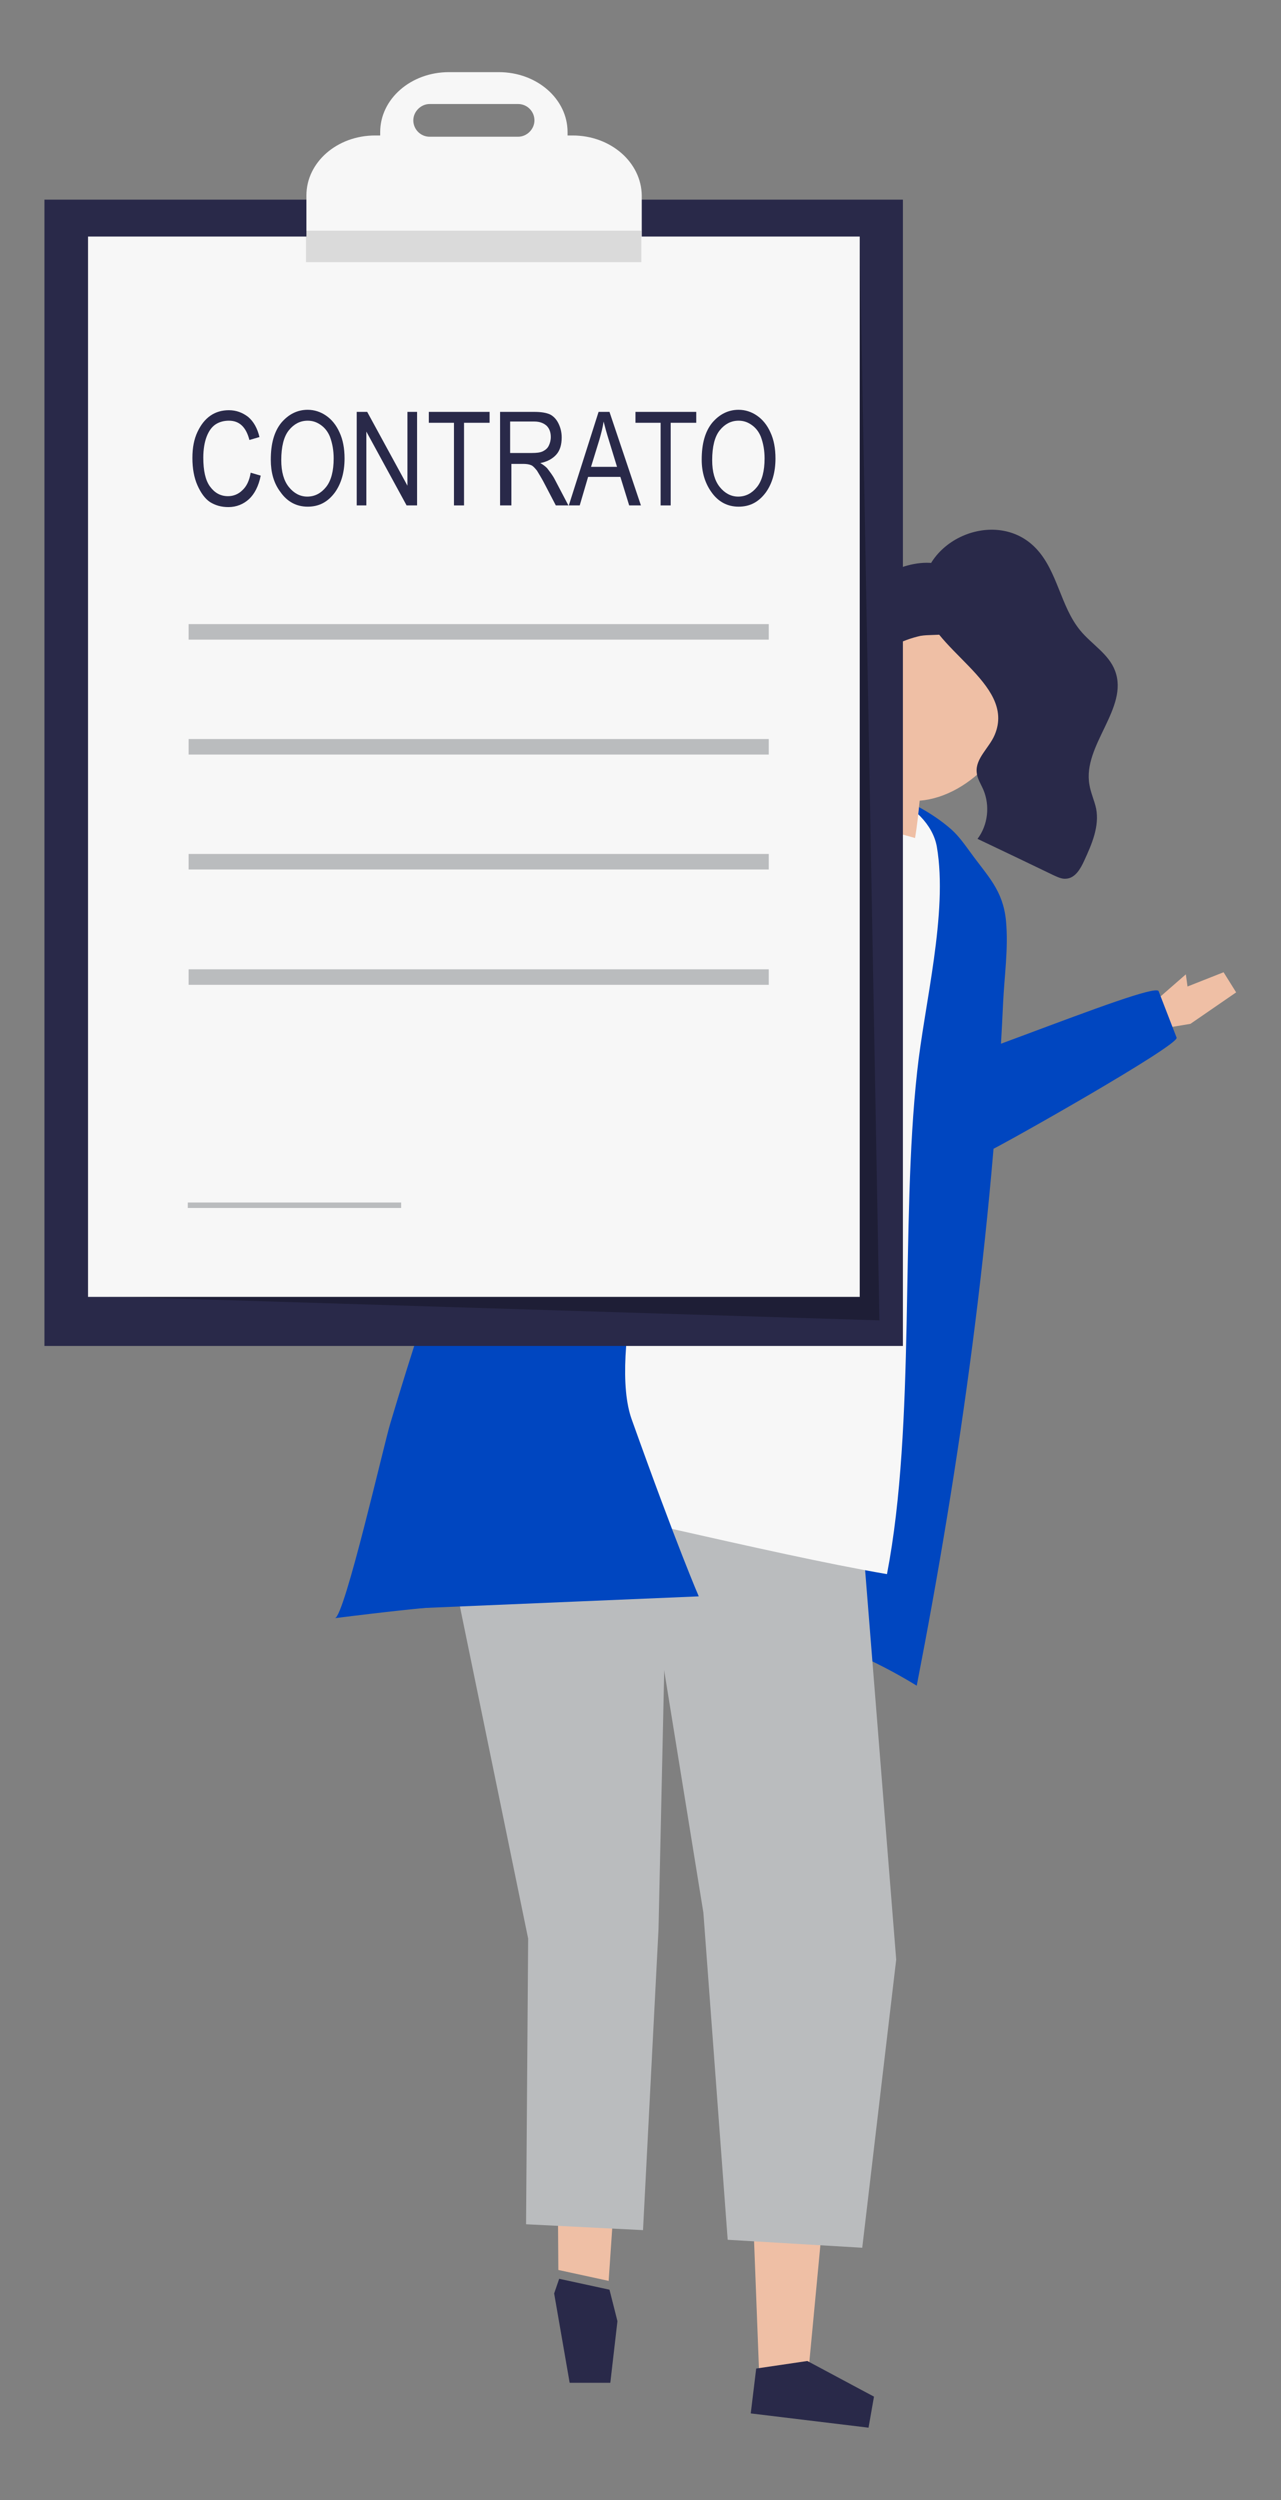
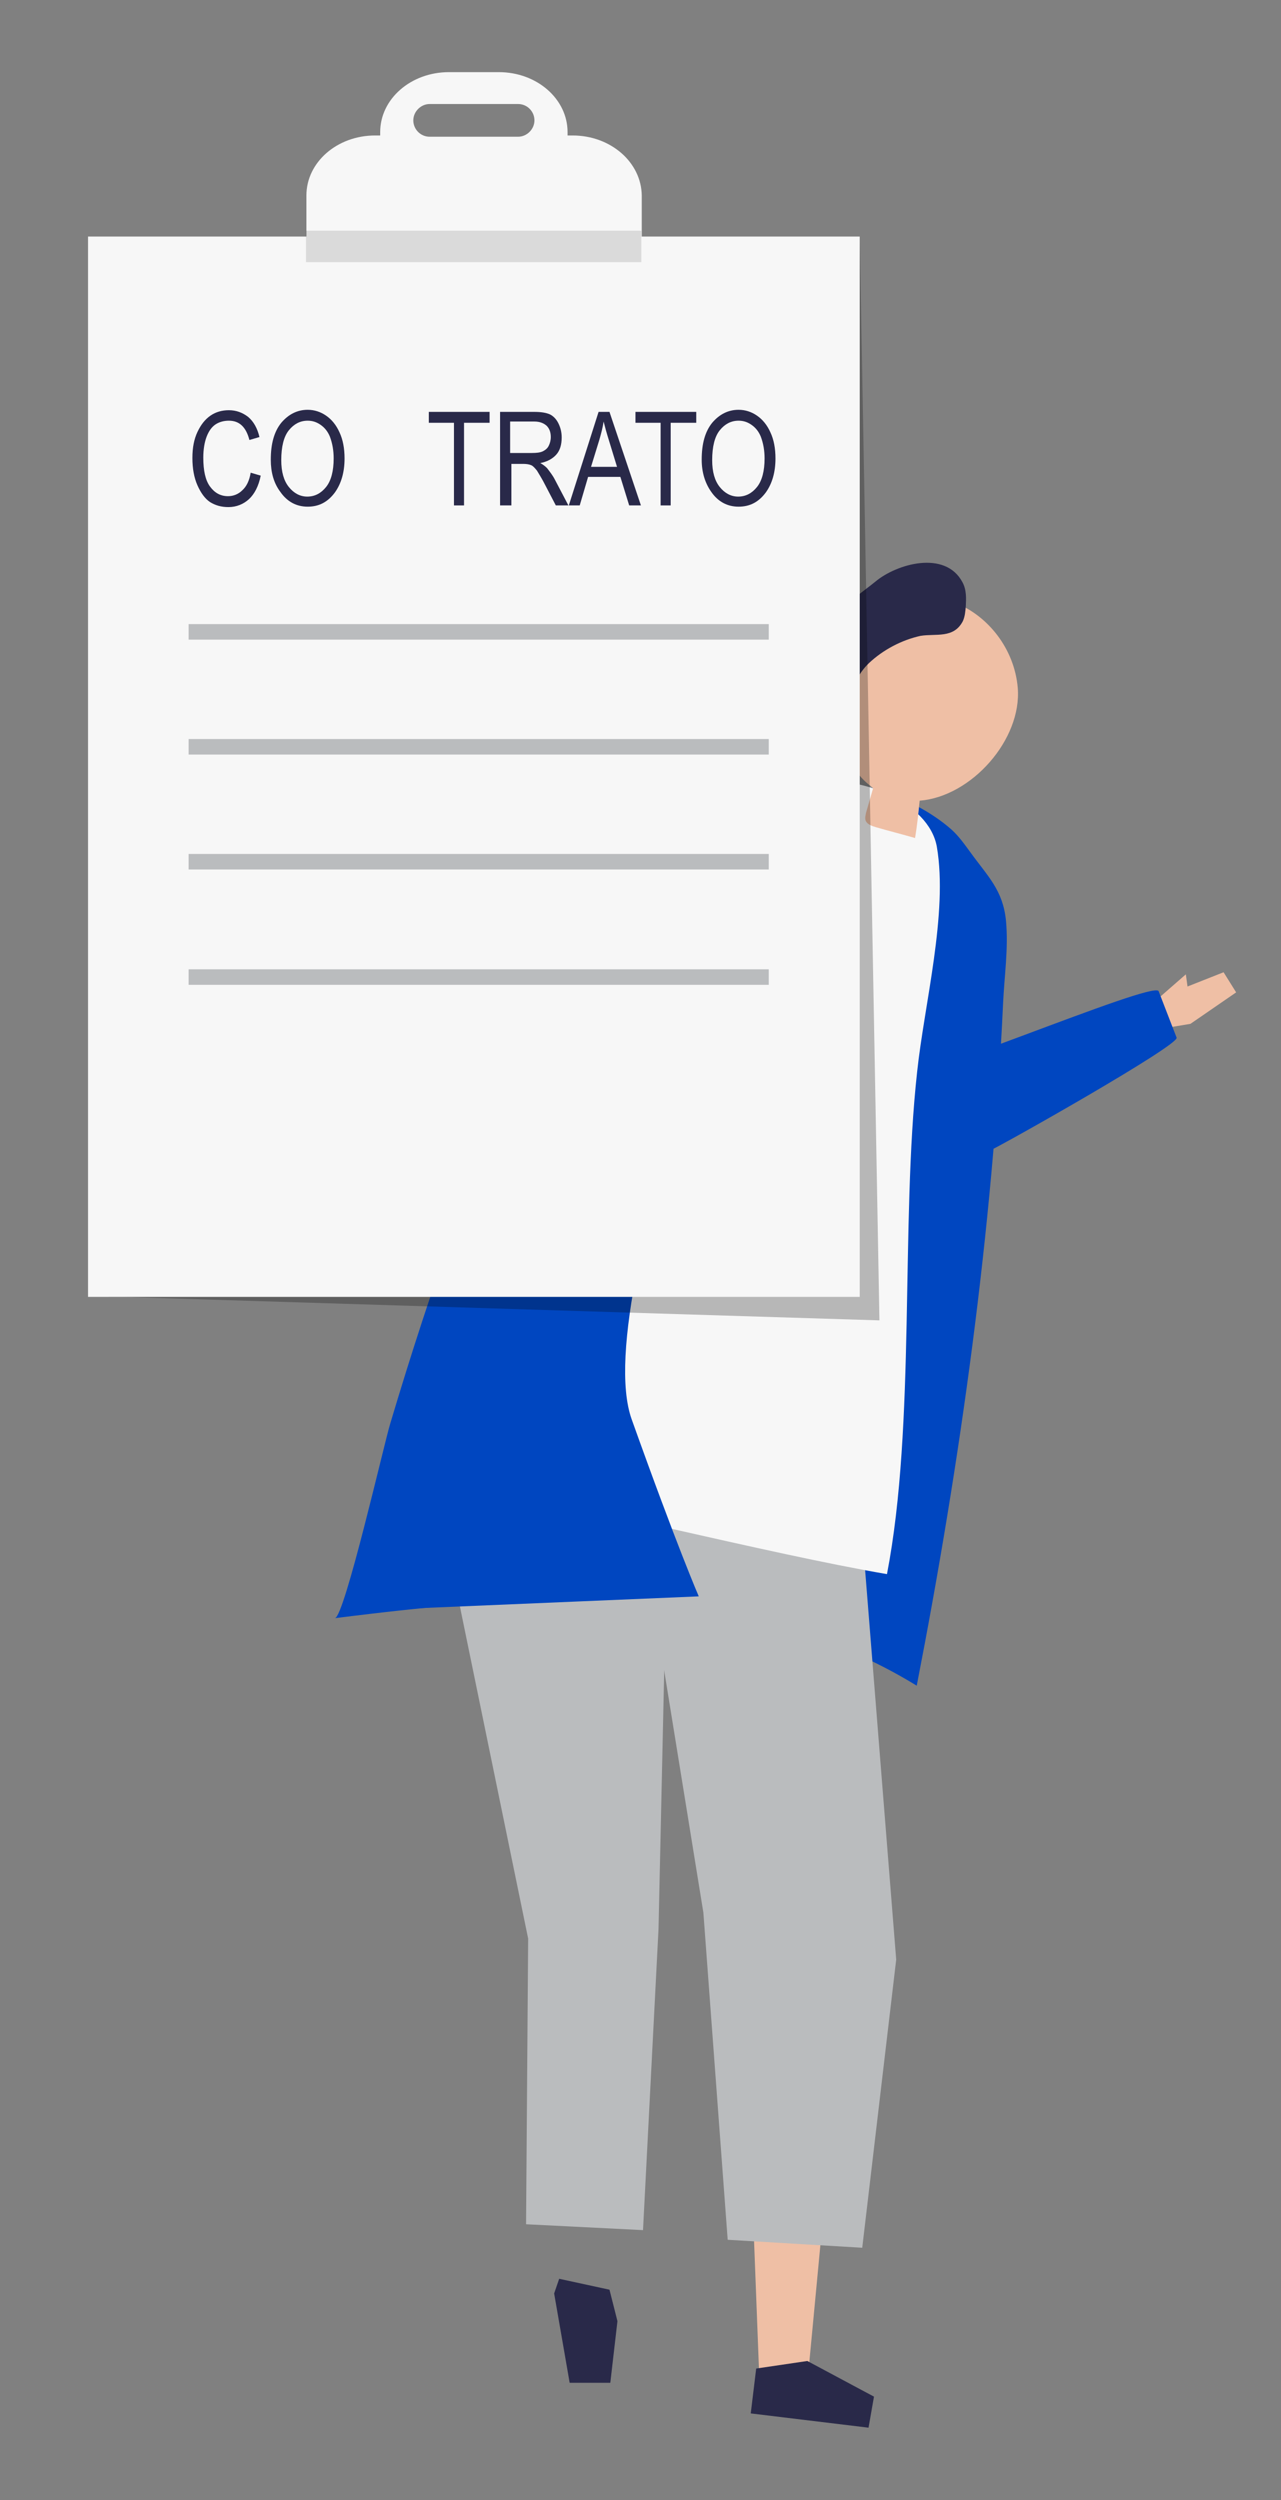
<svg xmlns="http://www.w3.org/2000/svg" version="1.1" id="Camada_1" x="0px" y="0px" viewBox="0 0 305.6 596.1" style="enable-background:new 0 0 305.6 596.1;" xml:space="preserve">
  <rect x="0" y="0" width="305.6" height="596.1" fill="#808080" stroke="none" />
  <style type="text/css">
	.st0{fill:#EFBFA5;}
	.st1{fill:#0046C0;}
	.st2{fill:#292949;}
	.st3{fill:#BABCBE;}
	.st4{fill:#F7F7F7;}
	.st5{opacity:0.26;enable-background:new    ;}
	.st6{opacity:0.12;enable-background:new    ;}
</style>
  <g id="Background">
</g>
  <g id="Shadow">
</g>
  <g id="Object">
    <g>
      <g>
        <polygon class="st0" points="284,244.1 294.9,236.6 291.9,231.8 283.3,235.2 282.9,232.3 274.3,239.8 276.8,245.3    " />
        <path class="st1" d="M276.4,236.3l4.3,11.1c0.6,1.8-41,25.3-44.7,27c-8.2,3.7-22.9,12.5-22.9,12.5c-11.3,0.1-32.7-5.7-39.8-8.7     c-2.9-1.2-4.9-7.6-6.7-10.1c-2.2-3.2,0.6-8.9,2.5-11.5c3.9-5.4,9.9-9.2,16.4-10.5c2.3-0.5,4.8-0.6,7.1,0     c2.4,0.7,5.4-10.2,7.4-8.8c3.6,2.5,5.5,19.1,9.8,20.5C214.9,259.5,275.1,233.7,276.4,236.3z" />
      </g>
      <path class="st1" d="M190.8,185.6c-0.2,0-0.5,0-0.7,0c-11.7,0.6-25.8,15.9-34,24.9c-21.1,23.3-35.9,50.1-46.9,80    c-5.9,16.1-11.2,32.5-16.1,48.9c-1.4,4.5-10.9,46.1-13.2,46.4c23.8-3,47.7-5.4,71.3-3.8c23.7,1.6,47.2,7.4,67.5,19.9    c10.4-53.4,18.1-108.6,20.6-162.7c0.3-6.5,1.3-13.1,0.7-19.6c-0.7-7.4-4.4-10.7-8.5-16.4c-1.4-1.9-2.8-3.9-4.6-5.5    C217.6,189.6,203,185.2,190.8,185.6z" />
      <g>
        <g>
-           <polygon class="st0" points="107.9,366.9 132.7,467.2 133.2,541.2 145.2,543.8 149.9,475 161.7,349     " />
-         </g>
+           </g>
        <polygon class="st2" points="145.4,545.9 147.3,553.4 145.6,568.1 135.9,568.1 132.2,546.8 133.4,543.3    " />
      </g>
      <g>
        <polygon class="st0" points="202.3,355.8 204.5,442.5 192.9,565 181.1,565.8 176.8,453.6 152.7,351.8    " />
        <polygon class="st2" points="192.6,562.9 208.5,571.4 207.2,578.8 179.1,575.4 180.4,564.7    " />
      </g>
      <polygon class="st3" points="205.8,367 213.8,467.2 205.7,535.9 173.6,534 167.8,456 154,370.8 156.1,357.6 202.4,358.2   " />
      <polygon class="st3" points="157.1,459.9 153.4,531.7 125.5,530.3 126,462.2 108.4,376.6 112.5,352.7 159.4,355.6   " />
      <path class="st4" d="M211.6,375.3c-28.6-4.9-75-16.9-103.6-21.8c15-49.7,38.8-105,66.6-148.7c5-7.9,11.3-16.2,20.4-18.1    c9.7-2,26.6,4.4,28.5,15.2c2.7,15.8-3,37.6-4.7,53.6C214.8,291.7,218.5,339.5,211.6,375.3z" />
      <g>
        <path class="st0" d="M206.6,151.8c10.8-18.7,34.6-6.6,36.2,12.2c1,12.3-11,25.9-23.4,26.9c-0.3,3-0.6,5.9-1.1,8.9     c-3.1-0.9-6.3-1.7-9.4-2.6c-1-0.3-2.1-0.7-2.4-1.6c-0.2-0.6,0-1.2,0.1-1.8c0.6-2,1.1-3.9,1.7-5.9c-0.2-0.1-0.4-0.3-0.6-0.5     c-5.2-3.9-7.5-10.8-7.2-17.3C200.8,163.6,203.4,157.4,206.6,151.8z" />
        <g>
          <g>
            <path class="st2" d="M207.3,158.1c-5.2,5-5.7,13-6,19.8c-0.3,6.1-1.2,9.7-7.7,8c-3.6-1-10.1-2.6-11.7-6.6       c-1.2-3,3.1-8.2,5.4-10c1.7-1.3,4.3-1.1,6-2.5c0.7-0.6,1.2-1.4,1.6-2.2c1.8-3.2,3-6.7,3.8-10.4c0.5-2.5,0.7-5,1.7-7.3       c1.4-3.3,5.6-5.9,8.4-8.2c5.1-4.3,16.7-7.6,20.8,0.1c1,1.8,0.9,3.9,0.8,5.8c-0.1,1.2-0.2,2.4-0.7,3.5       c-2.2,4.2-6.4,2.9-10.1,3.5C215.1,152.6,210.7,154.9,207.3,158.1z" />
-             <path class="st2" d="M237.3,175.2c-1.3,3.1-4.6,5.6-4.3,8.9c0.1,1.5,1,2.8,1.6,4.2c1.6,3.8,1.1,8.4-1.4,11.7       c6.1,2.9,12.2,5.8,18.2,8.7c0.9,0.4,1.9,0.9,2.9,0.8c2.2-0.1,3.5-2.4,4.4-4.4c1.8-3.9,3.6-8.1,2.8-12.3       c-0.4-1.9-1.3-3.8-1.6-5.7c-1.7-9.4,9.5-18.3,6.1-27.2c-1.5-4-5.6-6.3-8.3-9.6c-4.7-5.7-5.4-14.1-10.5-19.5       c-9.6-10.2-28.5-1.8-27.1,12.3C221.2,154.7,242.6,162.7,237.3,175.2z" />
          </g>
        </g>
      </g>
      <path class="st1" d="M189.3,188.6c0,0-49.5,119.4-38.6,149.8c10.9,30.5,16,42.2,16,42.2l-75.8,3.2    C90.9,383.8,139.3,209.4,189.3,188.6z" />
      <g>
-         <rect x="10.6" y="47.6" class="st2" width="204.8" height="273.3" />
        <polygon class="st5" points="25.9,309.2 29,309.2 209.8,314.8 205.1,56.4 196.7,58.8    " />
        <rect x="21" y="56.4" class="st4" width="184.1" height="252.8" />
        <g>
          <g>
            <path class="st4" d="M136.6,32.3h-1.2v-0.8c0-7.9-7.3-14.3-16.4-14.3h-11.9c-9.1,0-16.4,6.4-16.4,14.3v0.8h-1.2       c-9.1,0-16.4,6.4-16.4,14.3v15.9h80V46.6C153,38.7,145.7,32.3,136.6,32.3z M123.6,32.6h-21.1c-2.2,0-3.9-1.8-3.9-3.9       s1.8-3.9,3.9-3.9h21.1c2.2,0,3.9,1.8,3.9,3.9S125.7,32.6,123.6,32.6z" />
          </g>
          <rect x="73" y="55" class="st6" width="80" height="7.5" />
        </g>
        <g>
          <rect x="45" y="148.8" class="st3" width="138.4" height="3.7" />
          <rect x="45" y="176.2" class="st3" width="138.4" height="3.7" />
          <rect x="45" y="203.6" class="st3" width="138.4" height="3.7" />
          <rect x="45" y="231.1" class="st3" width="138.4" height="3.7" />
        </g>
-         <rect x="44.8" y="286.7" class="st3" width="50.9" height="1.3" />
      </g>
      <g>
        <path class="st2" d="M59.8,112.7l2.4,0.7c-0.5,2.5-1.5,4.4-2.8,5.6s-3,1.9-4.9,1.9c-1.7,0-3.1-0.4-4.4-1.2c-1.2-0.8-2.2-2.2-3-4     s-1.2-4-1.2-6.5s0.4-4.5,1.2-6.2s1.8-3,3.1-3.9s2.8-1.3,4.4-1.3c1.8,0,3.3,0.6,4.6,1.6c1.3,1.1,2.2,2.7,2.7,4.8l-2.4,0.7     c-0.8-3.1-2.4-4.6-4.9-4.6c-1.2,0-2.3,0.3-3.2,0.9s-1.6,1.6-2.1,2.9s-0.8,3-0.8,5c0,3.1,0.5,5.4,1.6,6.9s2.5,2.3,4.3,2.3     c1.3,0,2.5-0.5,3.4-1.4C58.8,116,59.5,114.6,59.8,112.7z" />
        <path class="st2" d="M64.6,109.6c0-3.8,0.8-6.7,2.5-8.8c1.7-2,3.8-3.1,6.3-3.1c1.6,0,3.1,0.5,4.4,1.4s2.4,2.2,3.2,4     c0.8,1.7,1.2,3.8,1.2,6.2c0,3.3-0.8,6-2.3,8.1c-1.7,2.3-3.8,3.4-6.5,3.4s-4.9-1.2-6.5-3.5C65.3,115.2,64.6,112.6,64.6,109.6z      M67.1,109.7c0,2.8,0.6,4.9,1.8,6.4c1.2,1.5,2.7,2.3,4.4,2.3c1.8,0,3.3-0.8,4.5-2.3s1.8-3.8,1.8-6.8c0-1.9-0.3-3.6-0.9-5.2     c-0.5-1.2-1.2-2.1-2.2-2.8c-1-0.7-2-1-3.1-1c-1.8,0-3.3,0.8-4.5,2.3C67.7,104.1,67.1,106.5,67.1,109.7z" />
-         <path class="st2" d="M85.1,120.5V98.2h2.5l9.6,17.6V98.2h2.3v22.3H97l-9.6-17.6v17.6H85.1z" />
        <path class="st2" d="M108.3,120.5v-19.7h-6v-2.6h14.5v2.6h-6.1v19.7H108.3z" />
        <path class="st2" d="M119.3,120.5V98.2h8.1c1.7,0,2.9,0.2,3.8,0.6c0.8,0.4,1.5,1.1,2,2.1s0.8,2.1,0.8,3.4c0,1.7-0.4,3.1-1.3,4.1     c-0.9,1-2.2,1.7-3.8,2c0.7,0.4,1.2,0.8,1.6,1.2c0.7,0.9,1.4,1.8,1.9,2.8l3.2,6.1h-3l-2.4-4.6c-0.9-1.8-1.7-3-2.1-3.7     c-0.5-0.6-0.9-1.1-1.4-1.3c-0.5-0.2-1.1-0.3-1.9-0.3H122v9.9C122,120.5,119.3,120.5,119.3,120.5z M121.7,108h5.2     c1.1,0,2-0.1,2.6-0.4s1.1-0.7,1.4-1.3c0.3-0.6,0.5-1.3,0.5-2.1c0-1.1-0.3-2-1-2.7c-0.7-0.6-1.6-1-2.9-1h-5.8     C121.7,100.5,121.7,108,121.7,108z" />
        <path class="st2" d="M135.7,120.5l7.1-22.3h2.6l7.5,22.3h-2.8l-2.1-6.8h-7.7l-2,6.8H135.7z M141,111.3h6.2l-1.9-6.2     c-0.6-1.9-1-3.4-1.3-4.6c-0.2,1.4-0.6,2.9-1,4.3L141,111.3z" />
        <path class="st2" d="M157.6,120.5v-19.7h-6v-2.6h14.5v2.6H160v19.7H157.6z" />
        <path class="st2" d="M167.4,109.6c0-3.8,0.8-6.7,2.5-8.8c1.7-2,3.8-3.1,6.3-3.1c1.6,0,3.1,0.5,4.4,1.4c1.3,0.9,2.4,2.2,3.2,4     c0.8,1.7,1.2,3.8,1.2,6.2c0,3.3-0.8,6-2.3,8.1c-1.7,2.3-3.8,3.4-6.5,3.4s-4.9-1.2-6.5-3.5C168.2,115.2,167.4,112.6,167.4,109.6z      M169.9,109.7c0,2.8,0.6,4.9,1.8,6.4s2.7,2.3,4.4,2.3c1.8,0,3.3-0.8,4.5-2.3s1.8-3.8,1.8-6.8c0-1.9-0.3-3.6-0.9-5.2     c-0.5-1.2-1.2-2.1-2.2-2.8c-1-0.7-2-1-3.1-1c-1.8,0-3.3,0.8-4.5,2.3S169.9,106.5,169.9,109.7z" />
      </g>
    </g>
  </g>
</svg>